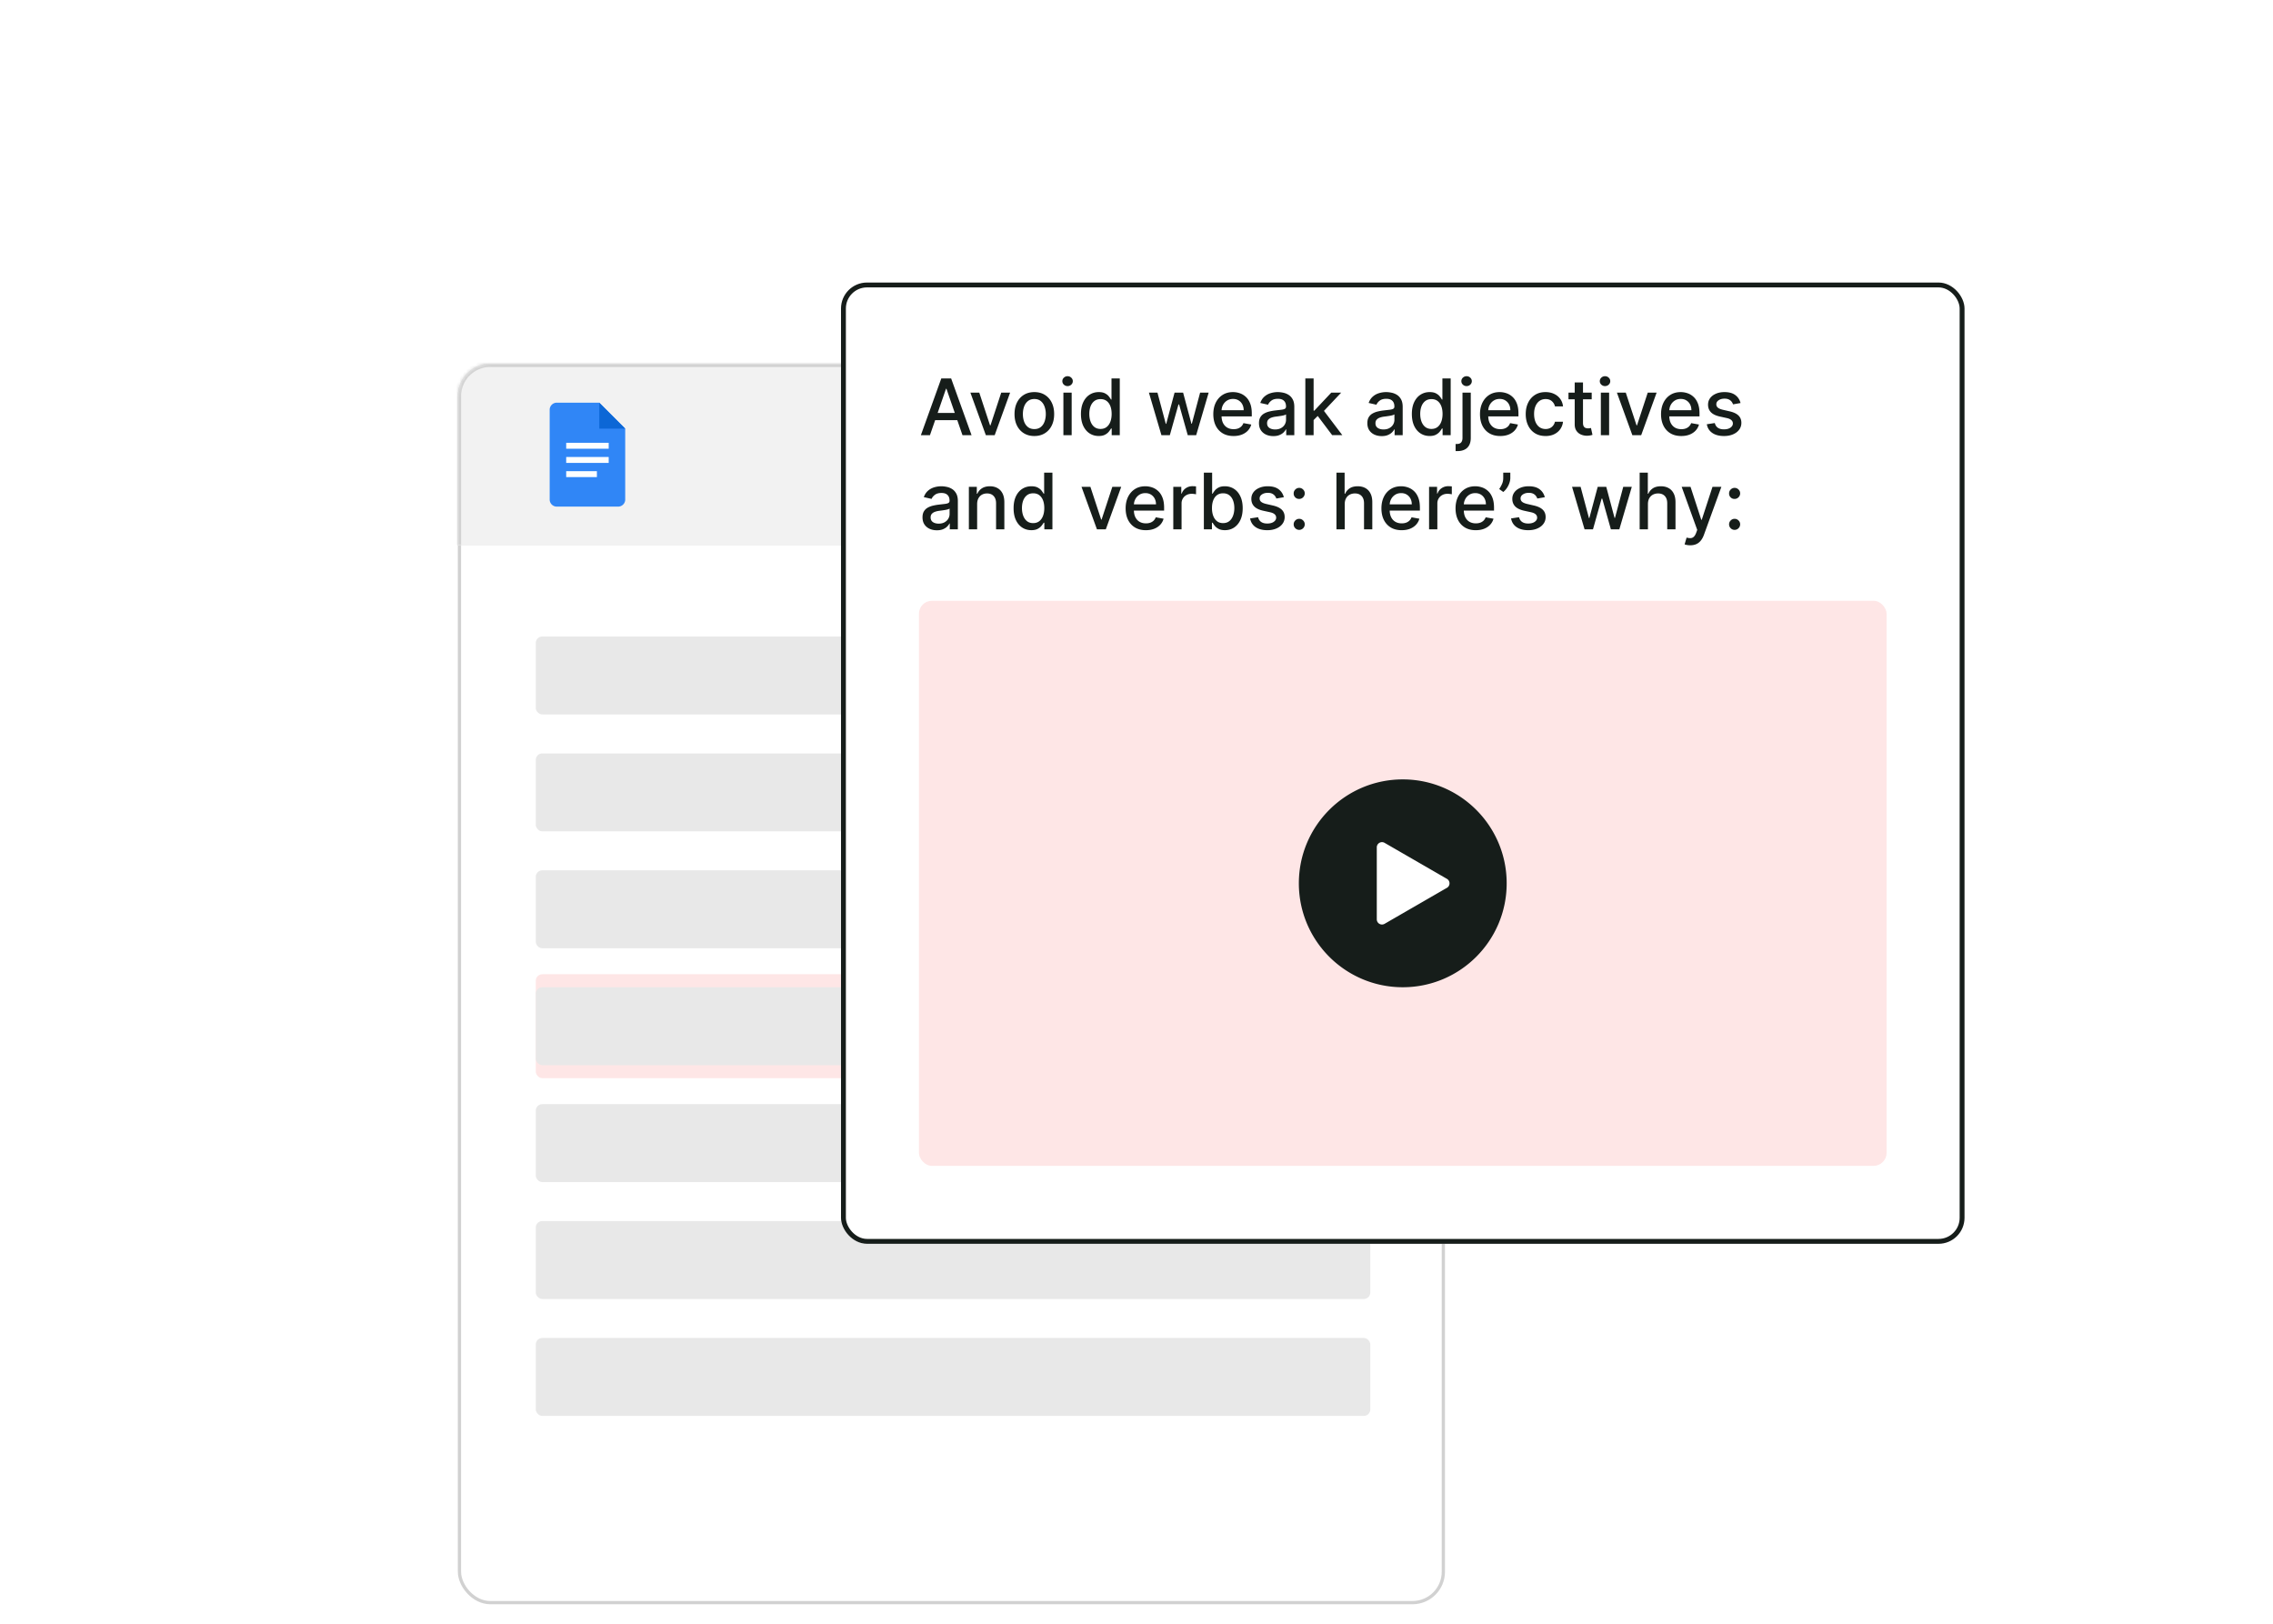
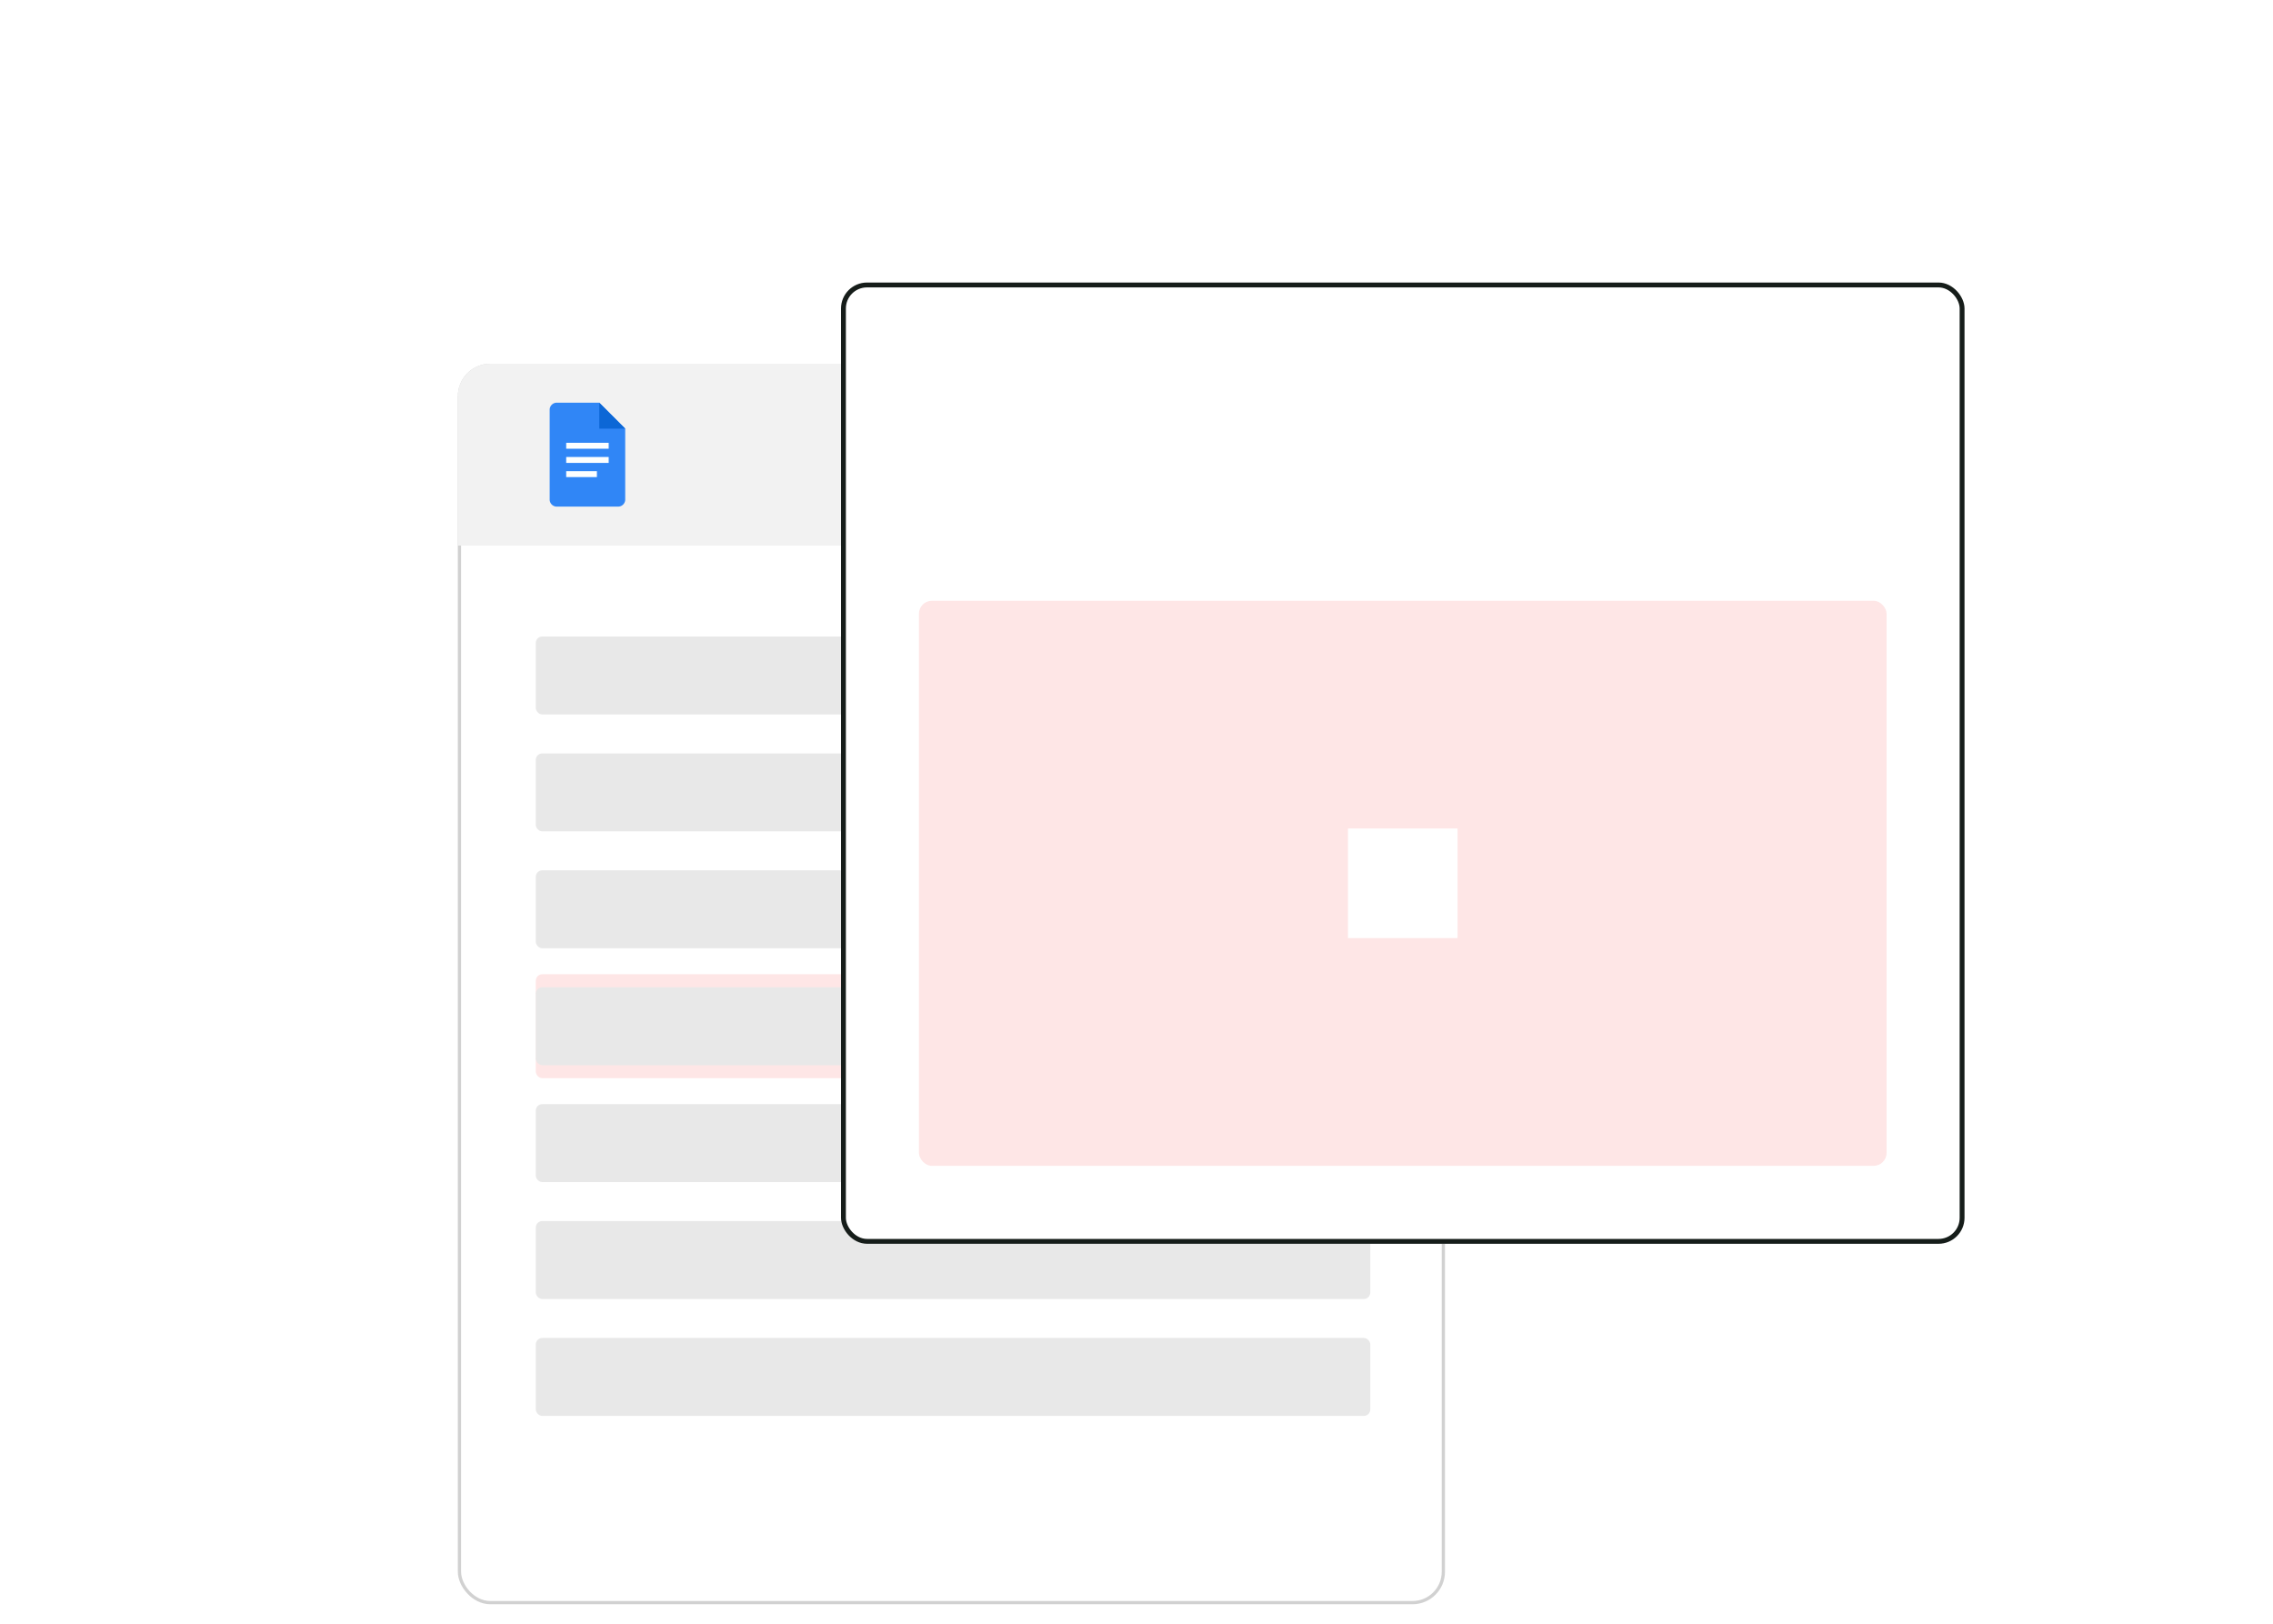
<svg xmlns="http://www.w3.org/2000/svg" width="700" height="500" fill="none">
  <g filter="url(#B)">
    <rect x="88" y="59" width="304" height="382" rx="10" fill="#fff" />
    <rect x="88.5" y="59.5" width="303" height="381" rx="9.5" stroke="#d1d1d1" />
    <mask id="A" fill="#fff">
-       <path d="M88 69c0-5.523 4.477-10 10-10h284c5.523 0 10 4.477 10 10v46H88V69z" />
-     </mask>
+       </mask>
    <path d="M88 69c0-5.523 4.477-10 10-10h284c5.523 0 10 4.477 10 10v46H88V69z" fill="#f2f2f2" />
    <path d="M87 69c0-6.075 4.925-11 11-11h284c6.075 0 11 4.925 11 11h-2a9 9 0 0 0-9-9H98a9 9 0 0 0-9 9h-2zm305 46H88h304zm-305 0V69c0-6.075 4.925-11 11-11v2a9 9 0 0 0-9 9v46h-2zm295-57c6.075 0 11 4.925 11 11v46h-2V69a9 9 0 0 0-9-9v-2z" fill="#d1d1d1" mask="url(#A)" />
    <path d="M137.368 103h-18.912a2.18 2.18 0 0 1-2.176-2.176V73.176A2.18 2.18 0 0 1 118.456 71h13.088l8 8v21.824a2.18 2.18 0 0 1-2.176 2.176z" fill="#3086f6" />
    <path d="M131.56 71l8 8h-8v-8z" fill="#0c67d6" />
    <path d="M134.456 85.176h-13.088v-1.824h13.088v1.824zm0 2.544h-13.088v1.824h13.088V87.72zm-3.632 4.368h-9.456v1.824h9.456v-1.824z" fill="#fdffff" />
    <g style="mix-blend-mode:multiply">
      <rect x="112" y="143" width="256" height="24" rx="2" fill="#e8e8e8" />
    </g>
    <g style="mix-blend-mode:multiply">
      <rect x="112" y="179" width="256" height="24" rx="2" fill="#e8e8e8" />
    </g>
    <g style="mix-blend-mode:multiply">
      <rect x="112" y="215" width="243" height="24" rx="2" fill="#e8e8e8" />
    </g>
    <rect x="112" y="247" width="258" height="32" rx="2" fill="#fee6e6" />
    <g style="mix-blend-mode:multiply">
      <rect x="112" y="251" width="258" height="24" rx="2" fill="#e8e8e8" />
    </g>
    <g style="mix-blend-mode:multiply">
      <rect x="112" y="287" width="258" height="24" rx="2" fill="#e8e8e8" />
    </g>
    <g style="mix-blend-mode:multiply">
      <rect x="112" y="323" width="257" height="24" rx="2" fill="#e8e8e8" />
    </g>
    <g style="mix-blend-mode:multiply">
      <rect x="112" y="359" width="257" height="24" rx="2" fill="#e8e8e8" />
    </g>
  </g>
  <g clip-path="url(#C)">
    <rect x="259" y="87" width="346" height="296" rx="8" fill="#fff" />
-     <path d="M286.392 134h-2.795l6.281-17.455h3.042L299.202 134h-2.796l-4.934-14.284h-.137L286.392 134zm.469-6.835h9.068v2.216h-9.068v-2.216zm24.215-6.256L306.329 134h-2.727l-4.756-13.091h2.736l3.315 10.074h.136l3.307-10.074h2.736zm7.464 13.355c-1.227 0-2.299-.281-3.213-.844s-1.625-1.349-2.131-2.36-.758-2.194-.758-3.546c0-1.358.252-2.545.758-3.562s1.216-1.807 2.131-2.37 1.986-.843 3.213-.843 2.298.281 3.213.843 1.625 1.353 2.131 2.37.758 2.204.758 3.562c0 1.352-.253 2.534-.758 3.546s-1.216 1.798-2.131 2.36-1.986.844-3.213.844zm.008-2.139c.796 0 1.455-.21 1.978-.631s.909-.98 1.159-1.679a6.69 6.69 0 0 0 .383-2.309 6.66 6.66 0 0 0-.383-2.301c-.25-.705-.637-1.27-1.159-1.696s-1.182-.64-1.978-.64-1.466.213-1.994.64c-.523.426-.912.991-1.168 1.696-.25.698-.375 1.465-.375 2.301 0 .841.125 1.61.375 2.309.256.699.645 1.259 1.168 1.679.528.421 1.193.631 1.994.631zm8.939 1.875v-13.091h2.548V134h-2.548zm1.286-15.111c-.443 0-.823-.148-1.142-.443a1.44 1.44 0 0 1-.468-1.074c0-.42.156-.778.468-1.074.319-.301.699-.451 1.142-.451s.821.15 1.134.451c.318.296.477.654.477 1.074s-.159.773-.477 1.074a1.59 1.59 0 0 1-1.134.443zm9.591 15.367c-1.057 0-2-.27-2.83-.81-.824-.545-1.471-1.321-1.943-2.327-.466-1.011-.699-2.224-.699-3.639s.236-2.625.707-3.631c.478-1.005 1.131-1.775 1.961-2.309s1.77-.801 2.821-.801c.812 0 1.466.136 1.96.409.5.267.886.579 1.159.937s.494.674.648.946h.153v-6.486h2.548V134h-2.488v-2.037h-.213c-.154.278-.375.597-.665.955-.284.358-.676.67-1.176.937s-1.148.401-1.943.401zm.562-2.174c.733 0 1.352-.193 1.858-.579.511-.392.898-.935 1.159-1.628.267-.693.401-1.5.401-2.42 0-.91-.131-1.705-.392-2.387s-.645-1.213-1.151-1.594-1.131-.571-1.875-.571c-.767 0-1.406.199-1.917.597s-.898.94-1.16 1.628c-.255.687-.383 1.463-.383 2.327 0 .875.131 1.661.392 2.36s.648 1.253 1.159 1.662c.517.404 1.153.605 1.909.605zm18.75 1.918l-3.852-13.091h2.633l2.566 9.614h.128l2.573-9.614h2.634l2.557 9.571h.128l2.548-9.571h2.633L368.381 134h-2.6l-2.659-9.452h-.196L360.267 134h-2.591zm22.21.264c-1.289 0-2.4-.275-3.332-.826-.926-.557-1.642-1.339-2.148-2.344-.5-1.012-.75-2.196-.75-3.554 0-1.341.25-2.523.75-3.546.506-1.022 1.21-1.821 2.114-2.395s1.971-.86 3.187-.86a6.42 6.42 0 0 1 2.148.366c.693.244 1.315.628 1.867 1.151s.985 1.201 1.304 2.037c.318.829.477 1.838.477 3.025v.904h-10.406v-1.91h7.909c0-.67-.137-1.264-.409-1.781a3.11 3.11 0 0 0-1.151-1.236c-.489-.301-1.062-.451-1.722-.451-.715 0-1.34.176-1.875.528a3.55 3.55 0 0 0-1.227 1.364c-.284.557-.426 1.162-.426 1.815v1.492c0 .875.153 1.619.46 2.233.313.613.747 1.082 1.304 1.406.557.318 1.208.477 1.952.477.483 0 .923-.068 1.321-.204a2.87 2.87 0 0 0 1.031-.631c.29-.279.512-.622.665-1.031l2.412.434a4.37 4.37 0 0 1-1.04 1.867c-.494.528-1.116.94-1.866 1.236-.745.289-1.594.434-2.549.434zm12.254.026c-.83 0-1.58-.154-2.25-.46-.671-.313-1.202-.765-1.594-1.356-.386-.59-.579-1.315-.579-2.173 0-.739.142-1.346.426-1.824a3.14 3.14 0 0 1 1.15-1.133c.483-.279 1.023-.489 1.62-.631a16.09 16.09 0 0 1 1.824-.324l1.909-.221c.488-.063.843-.162 1.065-.299s.332-.358.332-.664v-.06c0-.744-.21-1.321-.63-1.73s-1.034-.614-1.858-.614c-.858 0-1.534.19-2.029.571-.488.375-.826.793-1.014 1.253l-2.395-.545c.284-.796.699-1.438 1.245-1.927.551-.494 1.184-.852 1.9-1.073a7.4 7.4 0 0 1 2.259-.341c.522 0 1.076.062 1.662.187a4.86 4.86 0 0 1 1.653.665c.517.324.94.787 1.27 1.389.329.597.494 1.372.494 2.327V134h-2.488v-1.79h-.103c-.165.33-.412.654-.741.972s-.753.582-1.27.792-1.136.316-1.858.316zm.554-2.046c.704 0 1.307-.139 1.807-.417s.889-.642 1.15-1.091c.267-.455.401-.941.401-1.458v-1.687c-.091.091-.267.176-.529.256-.255.073-.548.139-.877.196l-.963.145-.785.102c-.494.062-.946.167-1.355.315-.403.148-.727.361-.971.639s-.358.637-.358 1.091c0 .631.233 1.108.699 1.432.466.318 1.059.477 1.781.477zm11.644-2.684l-.017-3.111h.443l5.216-5.54h3.051l-5.949 6.307h-.4l-2.344 2.344zm-2.344 4.44v-17.455h2.549V134h-2.549zm8.267 0l-4.687-6.222 1.756-1.781 6.059 8.003h-3.128zm15.254.29c-.83 0-1.58-.154-2.25-.46-.671-.313-1.202-.765-1.594-1.356-.386-.59-.579-1.315-.579-2.173 0-.739.142-1.346.426-1.824a3.14 3.14 0 0 1 1.15-1.133c.483-.279 1.023-.489 1.62-.631a16.09 16.09 0 0 1 1.824-.324l1.909-.221c.488-.063.843-.162 1.065-.299s.332-.358.332-.664v-.06c0-.744-.21-1.321-.63-1.73s-1.034-.614-1.858-.614c-.858 0-1.534.19-2.029.571-.488.375-.826.793-1.014 1.253l-2.395-.545c.284-.796.699-1.438 1.245-1.927.551-.494 1.184-.852 1.9-1.073a7.4 7.4 0 0 1 2.259-.341c.522 0 1.076.062 1.662.187a4.86 4.86 0 0 1 1.653.665c.517.324.94.787 1.27 1.389.329.597.494 1.372.494 2.327V134h-2.488v-1.79h-.103c-.165.33-.412.654-.741.972s-.753.582-1.27.792-1.136.316-1.858.316zm.554-2.046c.704 0 1.307-.139 1.807-.417s.889-.642 1.15-1.091c.267-.455.401-.941.401-1.458v-1.687c-.091.091-.267.176-.529.256-.255.073-.548.139-.877.196l-.963.145-.785.102c-.494.062-.946.167-1.355.315-.403.148-.727.361-.971.639s-.358.637-.358 1.091c0 .631.233 1.108.699 1.432.466.318 1.059.477 1.781.477zm14.201 2.012c-1.057 0-2-.27-2.83-.81-.824-.545-1.471-1.321-1.943-2.327-.466-1.011-.699-2.224-.699-3.639s.236-2.625.708-3.631c.477-1.005 1.13-1.775 1.96-2.309s1.77-.801 2.821-.801c.812 0 1.466.136 1.96.409.5.267.887.579 1.159.937a7.86 7.86 0 0 1 .648.946h.153v-6.486h2.549V134h-2.489v-2.037h-.213c-.153.278-.375.597-.665.955-.284.358-.676.67-1.176.937s-1.148.401-1.943.401zm.562-2.174c.733 0 1.353-.193 1.858-.579.512-.392.898-.935 1.159-1.628.267-.693.401-1.5.401-2.42 0-.91-.131-1.705-.392-2.387s-.645-1.213-1.151-1.594-1.13-.571-1.875-.571c-.767 0-1.406.199-1.917.597s-.898.94-1.159 1.628c-.256.687-.384 1.463-.384 2.327 0 .875.131 1.661.392 2.36s.648 1.253 1.159 1.662c.517.404 1.154.605 1.909.605zm9.561-11.173h2.548v13.943c0 .875-.159 1.614-.477 2.216s-.779 1.06-1.398 1.372c-.614.313-1.372.469-2.276.469h-.255a4.83 4.83 0 0 1-.264-.008v-2.191h.213.196c.602 0 1.037-.162 1.304-.486.272-.318.409-.781.409-1.389v-13.926zm1.261-2.02a1.62 1.62 0 0 1-1.142-.443c-.312-.301-.469-.659-.469-1.074s.157-.778.469-1.074c.318-.301.699-.451 1.142-.451s.821.15 1.134.451c.318.296.477.654.477 1.074s-.159.773-.477 1.074c-.313.295-.691.443-1.134.443zm10.357 15.375c-1.289 0-2.4-.275-3.332-.826-.926-.557-1.642-1.339-2.148-2.344-.5-1.012-.75-2.196-.75-3.554 0-1.341.25-2.523.75-3.546.506-1.022 1.21-1.821 2.114-2.395s1.971-.86 3.187-.86a6.42 6.42 0 0 1 2.148.366c.693.244 1.315.628 1.867 1.151s.985 1.201 1.304 2.037c.318.829.477 1.838.477 3.025v.904h-10.406v-1.91h7.909c0-.67-.137-1.264-.409-1.781a3.11 3.11 0 0 0-1.151-1.236c-.489-.301-1.062-.451-1.722-.451-.715 0-1.34.176-1.875.528a3.55 3.55 0 0 0-1.227 1.364c-.284.557-.426 1.162-.426 1.815v1.492c0 .875.153 1.619.46 2.233.313.613.747 1.082 1.304 1.406.557.318 1.208.477 1.952.477.483 0 .923-.068 1.321-.204a2.87 2.87 0 0 0 1.031-.631c.29-.279.512-.622.665-1.031l2.412.434a4.37 4.37 0 0 1-1.04 1.867c-.494.528-1.116.94-1.866 1.236-.745.289-1.594.434-2.549.434zm13.958 0c-1.267 0-2.357-.287-3.272-.861-.909-.579-1.608-1.377-2.097-2.394s-.733-2.182-.733-3.495c0-1.329.25-2.503.75-3.52.5-1.022 1.205-1.821 2.114-2.395s1.98-.86 3.213-.86c.994 0 1.881.184 2.659.554.778.363 1.406.875 1.884 1.534s.769 1.429.86 2.309h-2.48c-.136-.613-.449-1.142-.937-1.585s-1.131-.665-1.943-.665c-.711 0-1.333.188-1.867.563-.528.369-.94.898-1.236 1.585-.295.682-.443 1.489-.443 2.421 0 .954.145 1.778.435 2.471s.699 1.23 1.227 1.611c.534.381 1.162.571 1.884.571a3.17 3.17 0 0 0 1.312-.264 2.68 2.68 0 0 0 .997-.776 2.91 2.91 0 0 0 .571-1.21h2.48a4.82 4.82 0 0 1-.826 2.267c-.461.665-1.077 1.187-1.85 1.568-.767.381-1.667.571-2.702.571zm14.214-13.355v2.046h-7.15v-2.046h7.15zm-5.233-3.136h2.549v12.383c0 .495.073.867.221 1.117.148.244.338.412.571.503.239.085.497.127.776.127.204 0 .383-.014.537-.042l.358-.068.46 2.105a4.3 4.3 0 0 1-.631.17 4.91 4.91 0 0 1-1.023.102 4.48 4.48 0 0 1-1.875-.358c-.579-.25-1.048-.636-1.406-1.159s-.537-1.179-.537-1.968v-12.912zM493.002 134v-13.091h2.548V134h-2.548zm1.287-15.111a1.62 1.62 0 0 1-1.142-.443c-.312-.301-.469-.659-.469-1.074s.157-.778.469-1.074c.318-.301.699-.451 1.142-.451s.821.15 1.134.451c.318.296.477.654.477 1.074s-.159.773-.477 1.074c-.313.295-.691.443-1.134.443zm15.889 2.02L505.43 134h-2.727l-4.756-13.091h2.736l3.316 10.074h.136l3.307-10.074h2.736zm7.591 13.355c-1.29 0-2.4-.275-3.332-.826-.926-.557-1.642-1.339-2.148-2.344-.5-1.012-.75-2.196-.75-3.554 0-1.341.25-2.523.75-3.546.506-1.022 1.21-1.821 2.114-2.395s1.971-.86 3.187-.86a6.42 6.42 0 0 1 2.148.366c.693.244 1.315.628 1.866 1.151s.986 1.201 1.304 2.037c.319.829.478 1.838.478 3.025v.904h-10.407v-1.91h7.909c0-.67-.136-1.264-.409-1.781a3.1 3.1 0 0 0-1.15-1.236c-.489-.301-1.063-.451-1.722-.451-.716 0-1.341.176-1.875.528a3.55 3.55 0 0 0-1.227 1.364c-.284.557-.426 1.162-.426 1.815v1.492c0 .875.153 1.619.46 2.233.313.613.747 1.082 1.304 1.406.557.318 1.207.477 1.952.477.483 0 .923-.068 1.321-.204a2.88 2.88 0 0 0 1.031-.631 2.75 2.75 0 0 0 .665-1.031l2.412.434a4.37 4.37 0 0 1-1.04 1.867c-.494.528-1.117.94-1.867 1.236-.744.289-1.593.434-2.548.434zm18.254-10.159l-2.31.409c-.097-.295-.25-.577-.46-.844s-.483-.485-.835-.656-.793-.255-1.321-.255c-.722 0-1.324.161-1.807.485-.483.318-.725.73-.725 1.236a1.3 1.3 0 0 0 .486 1.057c.324.267.847.486 1.568.656l2.08.477c1.204.279 2.102.708 2.693 1.287s.886 1.333.886 2.259a3.43 3.43 0 0 1-.681 2.096c-.449.608-1.077 1.086-1.884 1.432-.801.347-1.73.52-2.787.52-1.466 0-2.662-.312-3.588-.937-.926-.631-1.494-1.526-1.704-2.685l2.463-.375c.153.642.468 1.128.946 1.457s1.099.486 1.866.486c.835 0 1.503-.173 2.003-.52s.75-.781.75-1.287c0-.409-.153-.752-.46-1.031-.301-.278-.764-.488-1.39-.631l-2.215-.485c-1.222-.279-2.125-.722-2.711-1.33-.579-.608-.869-1.378-.869-2.31 0-.772.216-1.448.648-2.028s1.028-1.031 1.79-1.355c.761-.33 1.633-.494 2.616-.494 1.415 0 2.528.306 3.341.92.812.608 1.349 1.423 1.611 2.446zm-247.5 39.185c-.83 0-1.58-.154-2.25-.46-.671-.313-1.202-.765-1.594-1.356-.386-.59-.58-1.315-.58-2.173 0-.739.142-1.346.427-1.824a3.14 3.14 0 0 1 1.15-1.133c.483-.279 1.023-.489 1.619-.631a16.17 16.17 0 0 1 1.824-.324l1.909-.221c.489-.063.844-.162 1.066-.299s.332-.358.332-.664v-.06c0-.744-.21-1.321-.631-1.73-.414-.409-1.034-.614-1.857-.614-.858 0-1.535.19-2.029.571-.489.375-.827.793-1.014 1.253l-2.395-.545c.284-.796.699-1.438 1.244-1.927a5.04 5.04 0 0 1 1.901-1.073c.716-.228 1.469-.341 2.258-.341.523 0 1.077.062 1.662.187.591.119 1.142.341 1.654.665s.94.787 1.27 1.389.494 1.372.494 2.327V163h-2.489v-1.79h-.102c-.165.33-.412.654-.741.972s-.753.582-1.27.792-1.137.316-1.858.316zm.554-2.046c.704 0 1.307-.139 1.807-.417s.889-.642 1.15-1.091c.267-.455.401-.941.401-1.458v-1.687c-.091.091-.267.176-.529.256a8.42 8.42 0 0 1-.878.196l-.963.145-.784.102c-.494.062-.946.167-1.355.315-.403.148-.727.361-.971.639-.239.273-.358.637-.358 1.091 0 .631.233 1.108.698 1.432.466.318 1.06.477 1.782.477zm11.848-6.017V163h-2.548v-13.091h2.446v2.131h.162c.301-.693.773-1.25 1.415-1.671.648-.42 1.463-.63 2.446-.63.892 0 1.673.187 2.344.562.67.369 1.19.921 1.559 1.654s.554 1.639.554 2.718V163h-2.548v-8.02c0-.949-.247-1.69-.742-2.224-.494-.54-1.173-.81-2.036-.81-.591 0-1.117.128-1.577.384-.455.255-.815.63-1.083 1.125-.261.488-.392 1.079-.392 1.772zm16.696 8.029c-1.056 0-2-.27-2.829-.81-.824-.545-1.472-1.321-1.943-2.327s-.699-2.224-.699-3.639.236-2.625.707-3.631c.478-1.005 1.131-1.775 1.96-2.309s1.77-.801 2.821-.801c.813 0 1.466.136 1.961.409.5.267.886.579 1.159.937.278.358.494.674.648.946h.153v-6.486h2.548V163h-2.488v-2.037h-.213c-.154.278-.375.597-.665.955-.284.358-.676.67-1.176.937s-1.148.401-1.944.401zm.563-2.174c.733 0 1.352-.193 1.858-.579.511-.392.898-.935 1.159-1.628.267-.693.401-1.5.401-2.42 0-.91-.131-1.705-.392-2.387s-.645-1.213-1.151-1.594-1.131-.571-1.875-.571c-.767 0-1.406.199-1.918.597s-.897.94-1.159 1.628c-.255.687-.383 1.463-.383 2.327 0 .875.13 1.661.392 2.36s.647 1.253 1.159 1.662 1.153.605 1.909.605zm27.111-11.173L340.548 163h-2.728l-4.755-13.091h2.735l3.316 10.074h.136l3.307-10.074h2.736zm7.591 13.355c-1.289 0-2.4-.275-3.332-.826-.926-.557-1.642-1.339-2.148-2.344-.5-1.012-.75-2.196-.75-3.554 0-1.341.25-2.523.75-3.546.506-1.022 1.21-1.821 2.114-2.395s1.971-.86 3.187-.86a6.42 6.42 0 0 1 2.148.366c.693.244 1.315.628 1.867 1.151s.985 1.201 1.304 2.037c.318.829.477 1.838.477 3.025v.904h-10.406v-1.91h7.909c0-.67-.137-1.264-.409-1.781a3.11 3.11 0 0 0-1.151-1.236c-.489-.301-1.062-.451-1.722-.451-.715 0-1.34.176-1.875.528a3.55 3.55 0 0 0-1.227 1.364c-.284.557-.426 1.162-.426 1.815v1.492c0 .875.153 1.619.46 2.233.313.613.747 1.082 1.304 1.406.557.318 1.208.477 1.952.477.483 0 .923-.068 1.321-.204a2.87 2.87 0 0 0 1.031-.631c.29-.279.512-.622.665-1.031l2.412.434a4.37 4.37 0 0 1-1.04 1.867c-.494.528-1.116.94-1.866 1.236-.745.289-1.594.434-2.549.434zm8.444-.264v-13.091h2.463v2.08h.137c.238-.705.659-1.259 1.261-1.662.608-.409 1.296-.614 2.063-.614l.562.017.52.043v2.437c-.102-.028-.284-.059-.546-.094s-.522-.059-.784-.059c-.602 0-1.139.128-1.61.383s-.836.6-1.108 1.049a2.83 2.83 0 0 0-.409 1.517V163h-2.549zm9.416 0v-17.455h2.548v6.486h.153c.148-.272.361-.588.64-.946s.664-.67 1.159-.937c.494-.273 1.147-.409 1.96-.409 1.057 0 2 .267 2.83.801s1.48 1.304 1.951 2.309c.477 1.006.716 2.216.716 3.631s-.236 2.628-.707 3.639-1.12 1.782-1.943 2.327-1.765.81-2.821.81c-.796 0-1.446-.134-1.952-.401-.5-.267-.892-.579-1.176-.937s-.503-.677-.657-.955h-.213V163h-2.488zm2.497-6.545c0 .92.133 1.727.4 2.42s.654 1.236 1.16 1.628c.505.386 1.125.579 1.858.579.761 0 1.397-.201 1.909-.605s.897-.963 1.159-1.662.4-1.485.4-2.36c0-.864-.13-1.64-.392-2.327-.255-.688-.642-1.23-1.159-1.628-.511-.398-1.15-.597-1.917-.597-.739 0-1.364.191-1.875.571s-.89.912-1.151 1.594-.392 1.477-.392 2.387zm22.131-3.35l-2.309.409c-.097-.295-.25-.577-.461-.844-.204-.267-.483-.485-.835-.656s-.792-.255-1.321-.255c-.721 0-1.324.161-1.807.485-.483.318-.724.73-.724 1.236a1.3 1.3 0 0 0 .486 1.057c.324.267.846.486 1.568.656l2.079.477c1.205.279 2.103.708 2.694 1.287s.886 1.333.886 2.259c0 .784-.227 1.483-.682 2.096-.449.608-1.077 1.086-1.883 1.432s-1.73.52-2.787.52c-1.466 0-2.662-.312-3.588-.937-.927-.631-1.495-1.526-1.705-2.685l2.463-.375c.154.642.469 1.128.946 1.457s1.1.486 1.867.486c.835 0 1.502-.173 2.002-.52s.75-.781.75-1.287c0-.409-.153-.752-.46-1.031-.301-.278-.764-.488-1.389-.631l-2.216-.485c-1.221-.279-2.125-.722-2.71-1.33s-.869-1.378-.869-2.31c0-.772.216-1.448.647-2.028s1.029-1.031 1.79-1.355c.761-.33 1.634-.494 2.617-.494 1.414 0 2.528.306 3.34.92.813.608 1.35 1.423 1.611 2.446zm4.737 10.057c-.466 0-.867-.165-1.202-.494a1.65 1.65 0 0 1-.503-1.211c0-.466.168-.863.503-1.193a1.64 1.64 0 0 1 1.202-.503c.466 0 .866.168 1.201.503a1.61 1.61 0 0 1 .503 1.193c0 .313-.079.6-.238.861a1.77 1.77 0 0 1-.614.614 1.63 1.63 0 0 1-.852.23zm0-9.528a1.64 1.64 0 0 1-1.705-1.705 1.61 1.61 0 0 1 .503-1.193 1.64 1.64 0 0 1 1.202-.503c.466 0 .866.168 1.201.503.336.329.503.727.503 1.193a1.63 1.63 0 0 1-.238.861c-.154.255-.358.46-.614.613a1.62 1.62 0 0 1-.852.231zm14.018 1.593V163h-2.549v-17.455h2.514v6.495h.162a3.76 3.76 0 0 1 1.407-1.679c.63-.415 1.454-.622 2.471-.622.898 0 1.682.184 2.353.554s1.198.92 1.568 1.653c.375.727.562 1.636.562 2.727V163h-2.548v-8.02c0-.96-.247-1.704-.742-2.233-.494-.534-1.181-.801-2.062-.801-.602 0-1.142.128-1.619.384s-.844.63-1.117 1.125c-.267.488-.4 1.079-.4 1.772zm17.531 8.037c-1.29 0-2.401-.275-3.333-.826-.926-.557-1.642-1.339-2.147-2.344-.5-1.012-.75-2.196-.75-3.554 0-1.341.25-2.523.75-3.546s1.21-1.821 2.113-2.395c.909-.573 1.972-.86 3.188-.86a6.43 6.43 0 0 1 2.148.366c.693.244 1.315.628 1.866 1.151s.986 1.201 1.304 2.037c.318.829.477 1.838.477 3.025v.904H426.87v-1.91h7.909c0-.67-.136-1.264-.409-1.781a3.1 3.1 0 0 0-1.151-1.236c-.488-.301-1.062-.451-1.721-.451-.716 0-1.341.176-1.875.528-.529.347-.938.801-1.227 1.364-.284.557-.427 1.162-.427 1.815v1.492c0 .875.154 1.619.461 2.233s.747 1.082 1.304 1.406c.556.318 1.207.477 1.951.477a4.06 4.06 0 0 0 1.321-.204c.398-.143.742-.353 1.032-.631s.511-.622.664-1.031l2.412.434c-.193.71-.539 1.333-1.039 1.867-.495.528-1.117.94-1.867 1.236-.744.289-1.594.434-2.548.434zm8.444-.264v-13.091h2.463v2.08h.136c.239-.705.659-1.259 1.261-1.662.608-.409 1.296-.614 2.063-.614l.562.017.52.043v2.437c-.102-.028-.284-.059-.545-.094s-.523-.059-.784-.059c-.602 0-1.139.128-1.611.383a2.85 2.85 0 0 0-1.108 1.049 2.83 2.83 0 0 0-.409 1.517V163h-2.548zm14.384.264c-1.29 0-2.401-.275-3.332-.826-.927-.557-1.643-1.339-2.148-2.344-.5-1.012-.75-2.196-.75-3.554 0-1.341.25-2.523.75-3.546s1.21-1.821 2.113-2.395c.91-.573 1.972-.86 3.188-.86.739 0 1.454.122 2.148.366s1.315.628 1.866 1.151.986 1.201 1.304 2.037c.318.829.477 1.838.477 3.025v.904h-10.406v-1.91h7.909c0-.67-.136-1.264-.409-1.781-.273-.522-.656-.934-1.15-1.236s-1.063-.451-1.722-.451c-.716 0-1.341.176-1.875.528-.528.347-.938.801-1.227 1.364-.284.557-.426 1.162-.426 1.815v1.492c0 .875.153 1.619.46 2.233.312.613.747 1.082 1.304 1.406.557.318 1.207.477 1.951.477a4.07 4.07 0 0 0 1.322-.204 2.88 2.88 0 0 0 1.031-.631 2.75 2.75 0 0 0 .665-1.031l2.411.434c-.193.71-.539 1.333-1.039 1.867-.495.528-1.117.94-1.867 1.236-.744.289-1.594.434-2.548.434zm10.634-17.719v1.637c0 .483-.091.991-.273 1.525-.176.529-.426 1.037-.75 1.526s-.704.909-1.142 1.261l-1.261-.903a9.71 9.71 0 0 0 .869-1.56c.25-.551.375-1.159.375-1.824v-1.662h2.182zm10.619 7.56l-2.309.409c-.097-.295-.25-.577-.46-.844-.205-.267-.483-.485-.836-.656s-.792-.255-1.321-.255c-.721 0-1.324.161-1.806.485-.483.318-.725.73-.725 1.236a1.3 1.3 0 0 0 .486 1.057c.324.267.846.486 1.568.656l2.08.477c1.204.279 2.102.708 2.693 1.287s.886 1.333.886 2.259c0 .784-.227 1.483-.682 2.096-.449.608-1.076 1.086-1.883 1.432-.801.347-1.73.52-2.787.52-1.466 0-2.662-.312-3.588-.937-.926-.631-1.494-1.526-1.705-2.685l2.463-.375c.154.642.469 1.128.946 1.457s1.1.486 1.867.486c.835 0 1.503-.173 2.003-.52s.75-.781.75-1.287c0-.409-.154-.752-.461-1.031-.301-.278-.764-.488-1.389-.631l-2.216-.485c-1.221-.279-2.125-.722-2.71-1.33-.579-.608-.869-1.378-.869-2.31 0-.772.216-1.448.648-2.028s1.028-1.031 1.789-1.355c.762-.33 1.634-.494 2.617-.494 1.415 0 2.528.306 3.341.92.812.608 1.349 1.423 1.61 2.446zM487.989 163l-3.853-13.091h2.634l2.565 9.614h.128l2.574-9.614h2.633l2.557 9.571h.128l2.548-9.571h2.634L498.693 163h-2.599l-2.659-9.452h-.196L490.58 163h-2.591zm19.515-7.773V163h-2.549v-17.455h2.514v6.495h.162a3.76 3.76 0 0 1 1.407-1.679c.63-.415 1.454-.622 2.471-.622.898 0 1.682.184 2.353.554.676.369 1.198.92 1.568 1.653.375.727.562 1.636.562 2.727V163h-2.548v-8.02c0-.96-.247-1.704-.742-2.233-.494-.534-1.181-.801-2.062-.801-.602 0-1.142.128-1.619.384s-.844.63-1.117 1.125c-.267.488-.4 1.079-.4 1.772zm13.031 12.682a5.28 5.28 0 0 1-1.04-.094c-.312-.056-.545-.119-.699-.187l.614-2.088c.466.125.88.179 1.244.162a1.49 1.49 0 0 0 .963-.409c.284-.256.534-.674.75-1.253l.316-.87-4.79-13.261h2.727l3.315 10.159h.137l3.315-10.159h2.736l-5.395 14.838c-.25.682-.568 1.259-.955 1.73-.386.478-.846.836-1.38 1.074s-1.154.358-1.858.358zm13.662-4.747c-.466 0-.867-.165-1.202-.494a1.65 1.65 0 0 1-.503-1.211c0-.466.168-.863.503-1.193a1.64 1.64 0 0 1 1.202-.503c.466 0 .866.168 1.201.503a1.61 1.61 0 0 1 .503 1.193c0 .313-.079.6-.238.861a1.77 1.77 0 0 1-.614.614 1.63 1.63 0 0 1-.852.23zm0-9.528a1.64 1.64 0 0 1-1.705-1.705 1.61 1.61 0 0 1 .503-1.193 1.64 1.64 0 0 1 1.202-.503c.466 0 .866.168 1.201.503.336.329.503.727.503 1.193a1.63 1.63 0 0 1-.238.861c-.154.255-.358.46-.614.613a1.62 1.62 0 0 1-.852.231z" fill="#161d1a" />
-     <path d="M259 185H605V383H259V185Z" fill="#fff" />
    <rect x="283" y="185" width="298" height="174" rx="4" fill="#fee6e6" />
    <path d="M415.125 255.125h33.75v33.75h-33.75v-33.75z" fill="#fff" />
-     <path d="M432 240c-17.672 0-32 14.328-32 32s14.328 32 32 32 32-14.328 32-32-14.328-32-32-32zm13.6 33.384l-19.2 11.088a1.6 1.6 0 0 1-2.4-1.384V260.92a1.6 1.6 0 0 1 2.4-1.384l19.2 11.088a1.6 1.6 0 0 1 0 2.768v-.008z" fill="#161d1a" />
  </g>
  <rect x="259.75" y="87.75" width="344.5" height="294.5" rx="7.25" stroke="#161d1a" stroke-width="1.5" />
  <defs>
    <filter id="B" x="85" y="56" width="351" height="429" filterUnits="userSpaceOnUse" color-interpolation-filters="sRGB">
      <feFlood flood-opacity="0" result="A" />
      <feColorMatrix in="SourceAlpha" values="0 0 0 0 0 0 0 0 0 0 0 0 0 0 0 0 0 0 127 0" />
      <feOffset dx="2" dy="2" />
      <feGaussianBlur stdDeviation="2.5" />
      <feColorMatrix values="0 0 0 0 0.086 0 0 0 0 0.114 0 0 0 0 0.102 0 0 0 0.05 0" />
      <feBlend in2="A" result="C" />
      <feColorMatrix in="SourceAlpha" values="0 0 0 0 0 0 0 0 0 0 0 0 0 0 0 0 0 0 127 0" />
      <feOffset dx="7" dy="7" />
      <feGaussianBlur stdDeviation="5" />
      <feColorMatrix values="0 0 0 0 0.086 0 0 0 0 0.114 0 0 0 0 0.102 0 0 0 0.04 0" />
      <feBlend in2="C" result="D" />
      <feColorMatrix in="SourceAlpha" values="0 0 0 0 0 0 0 0 0 0 0 0 0 0 0 0 0 0 127 0" />
      <feOffset dx="16" dy="16" />
      <feGaussianBlur stdDeviation="6.5" />
      <feColorMatrix values="0 0 0 0 0.086 0 0 0 0 0.114 0 0 0 0 0.102 0 0 0 0.03 0" />
      <feBlend in2="D" result="E" />
      <feColorMatrix in="SourceAlpha" values="0 0 0 0 0 0 0 0 0 0 0 0 0 0 0 0 0 0 127 0" />
      <feOffset dx="28" dy="28" />
      <feGaussianBlur stdDeviation="8" />
      <feColorMatrix values="0 0 0 0 0.086 0 0 0 0 0.114 0 0 0 0 0.102 0 0 0 0.01 0" />
      <feBlend in2="E" />
      <feBlend in="SourceGraphic" />
    </filter>
    <clipPath id="C">
      <rect x="259" y="87" width="346" height="296" rx="8" fill="#fff" />
    </clipPath>
  </defs>
</svg>